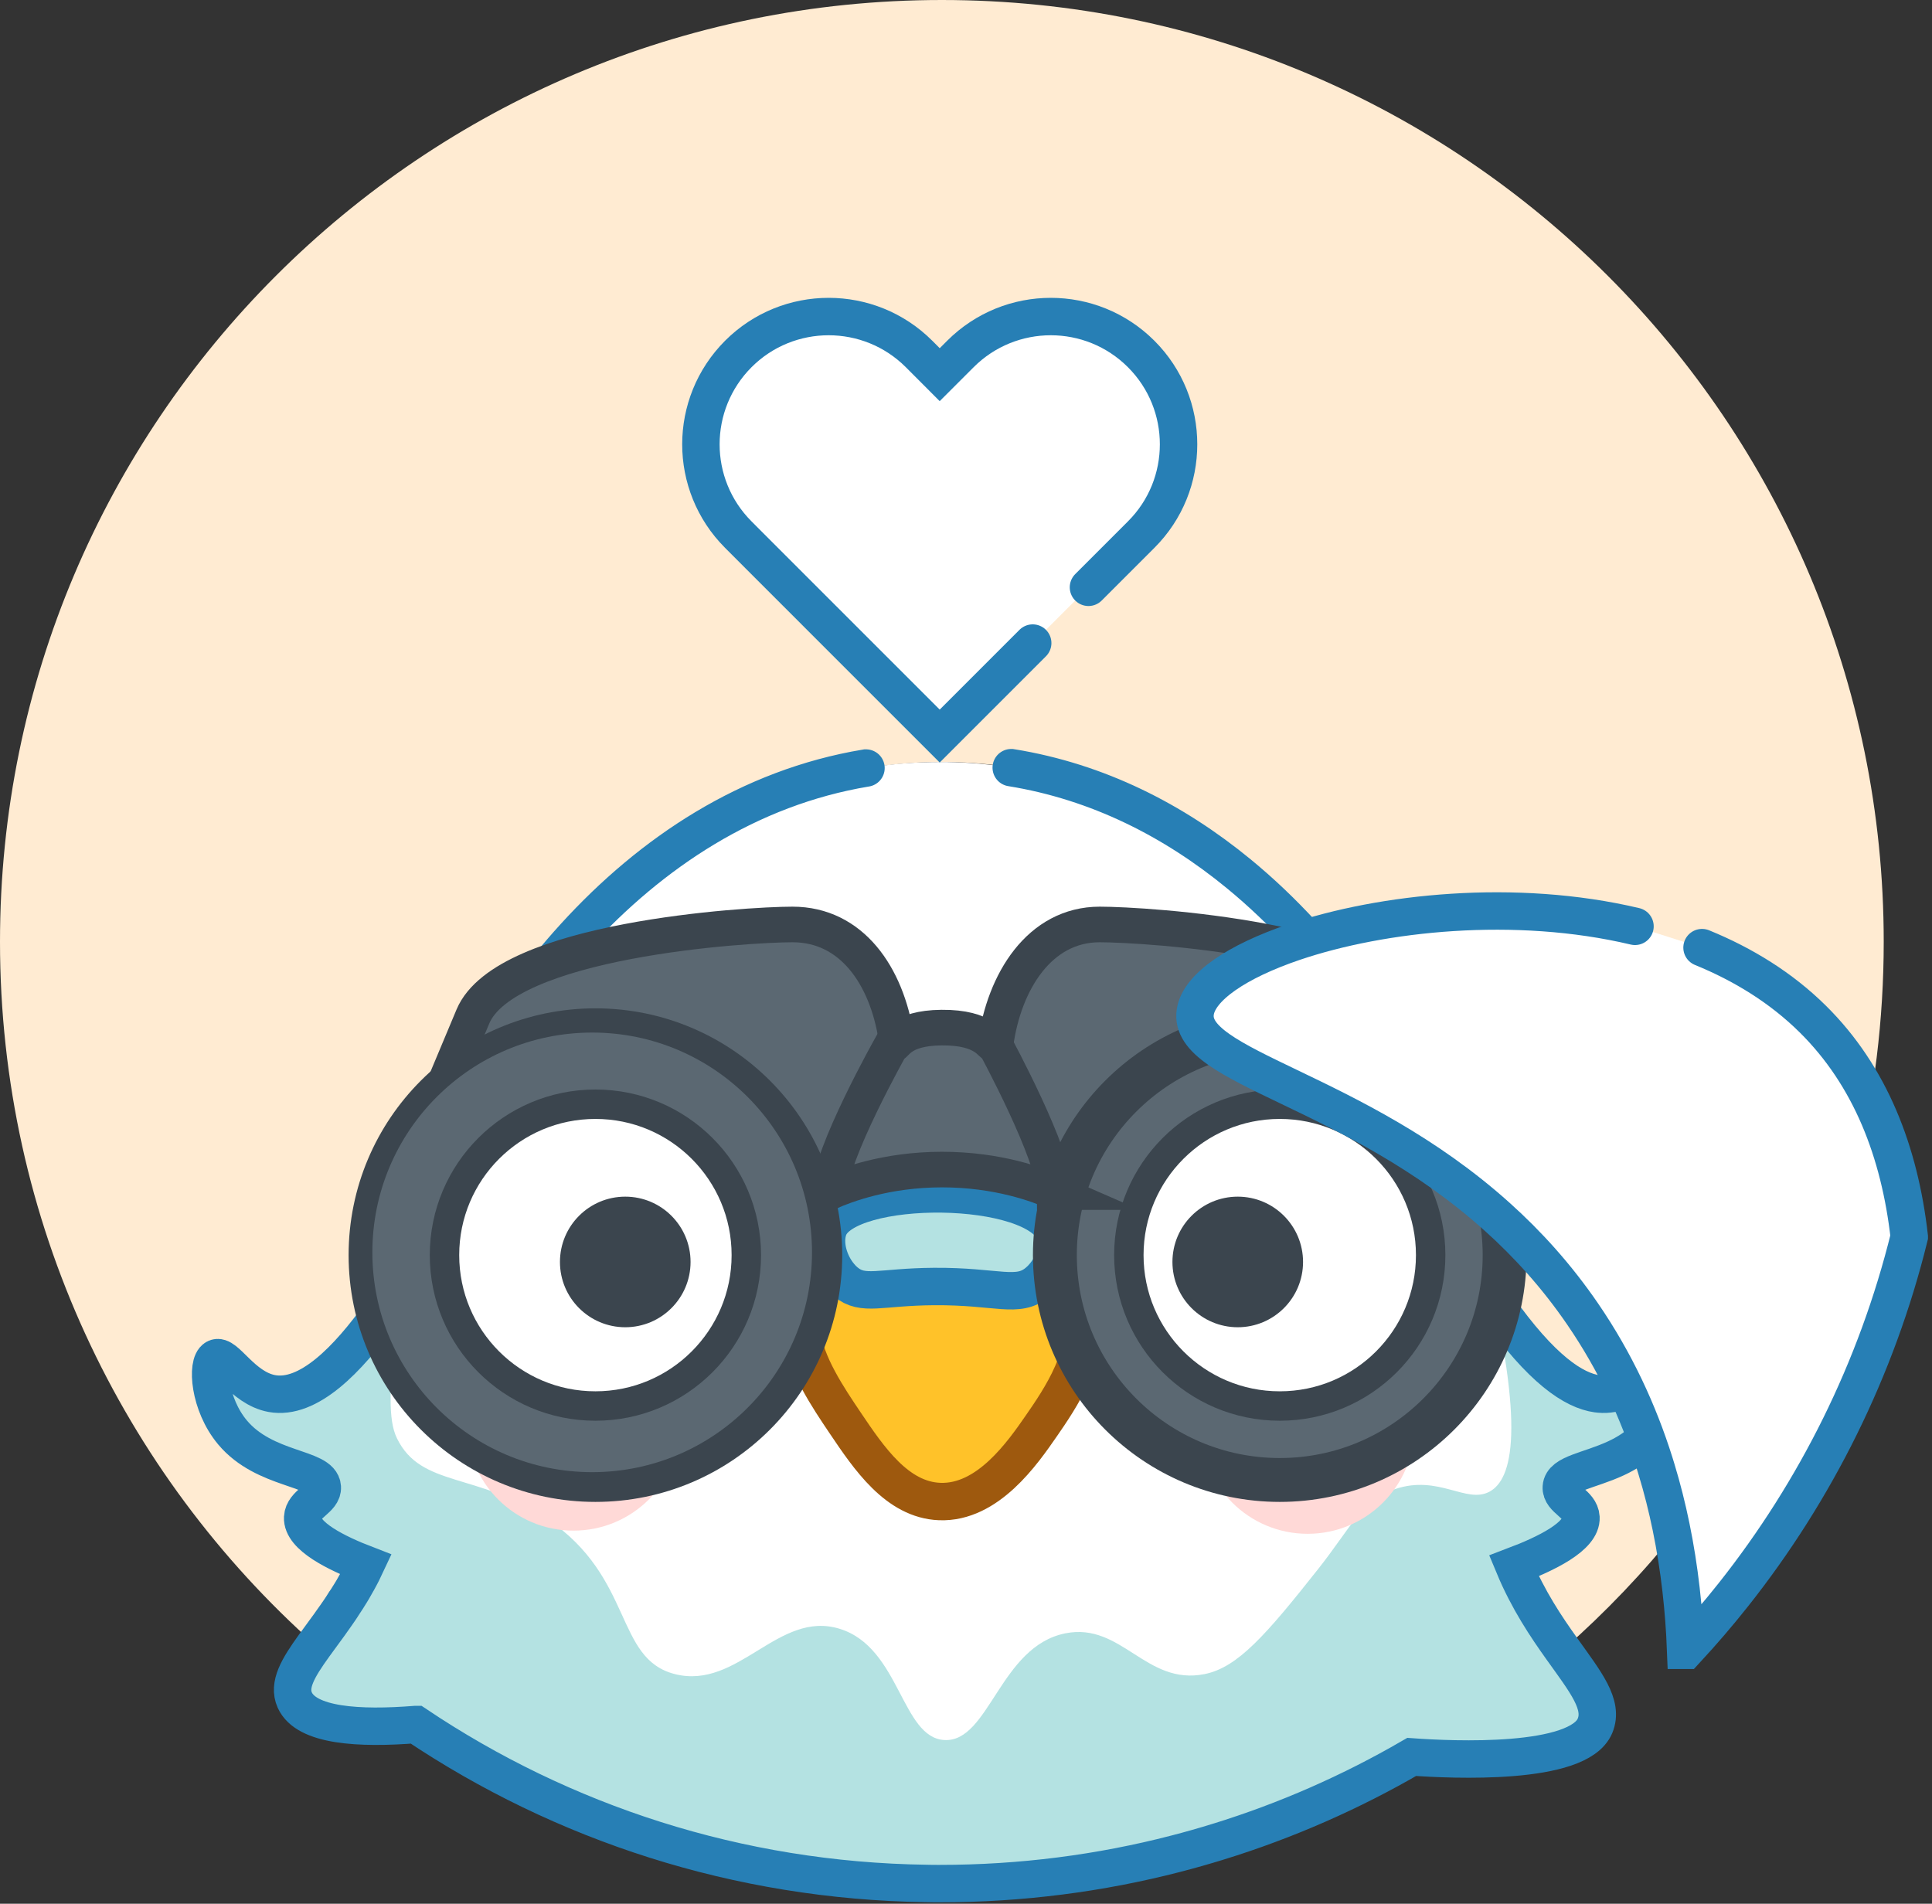
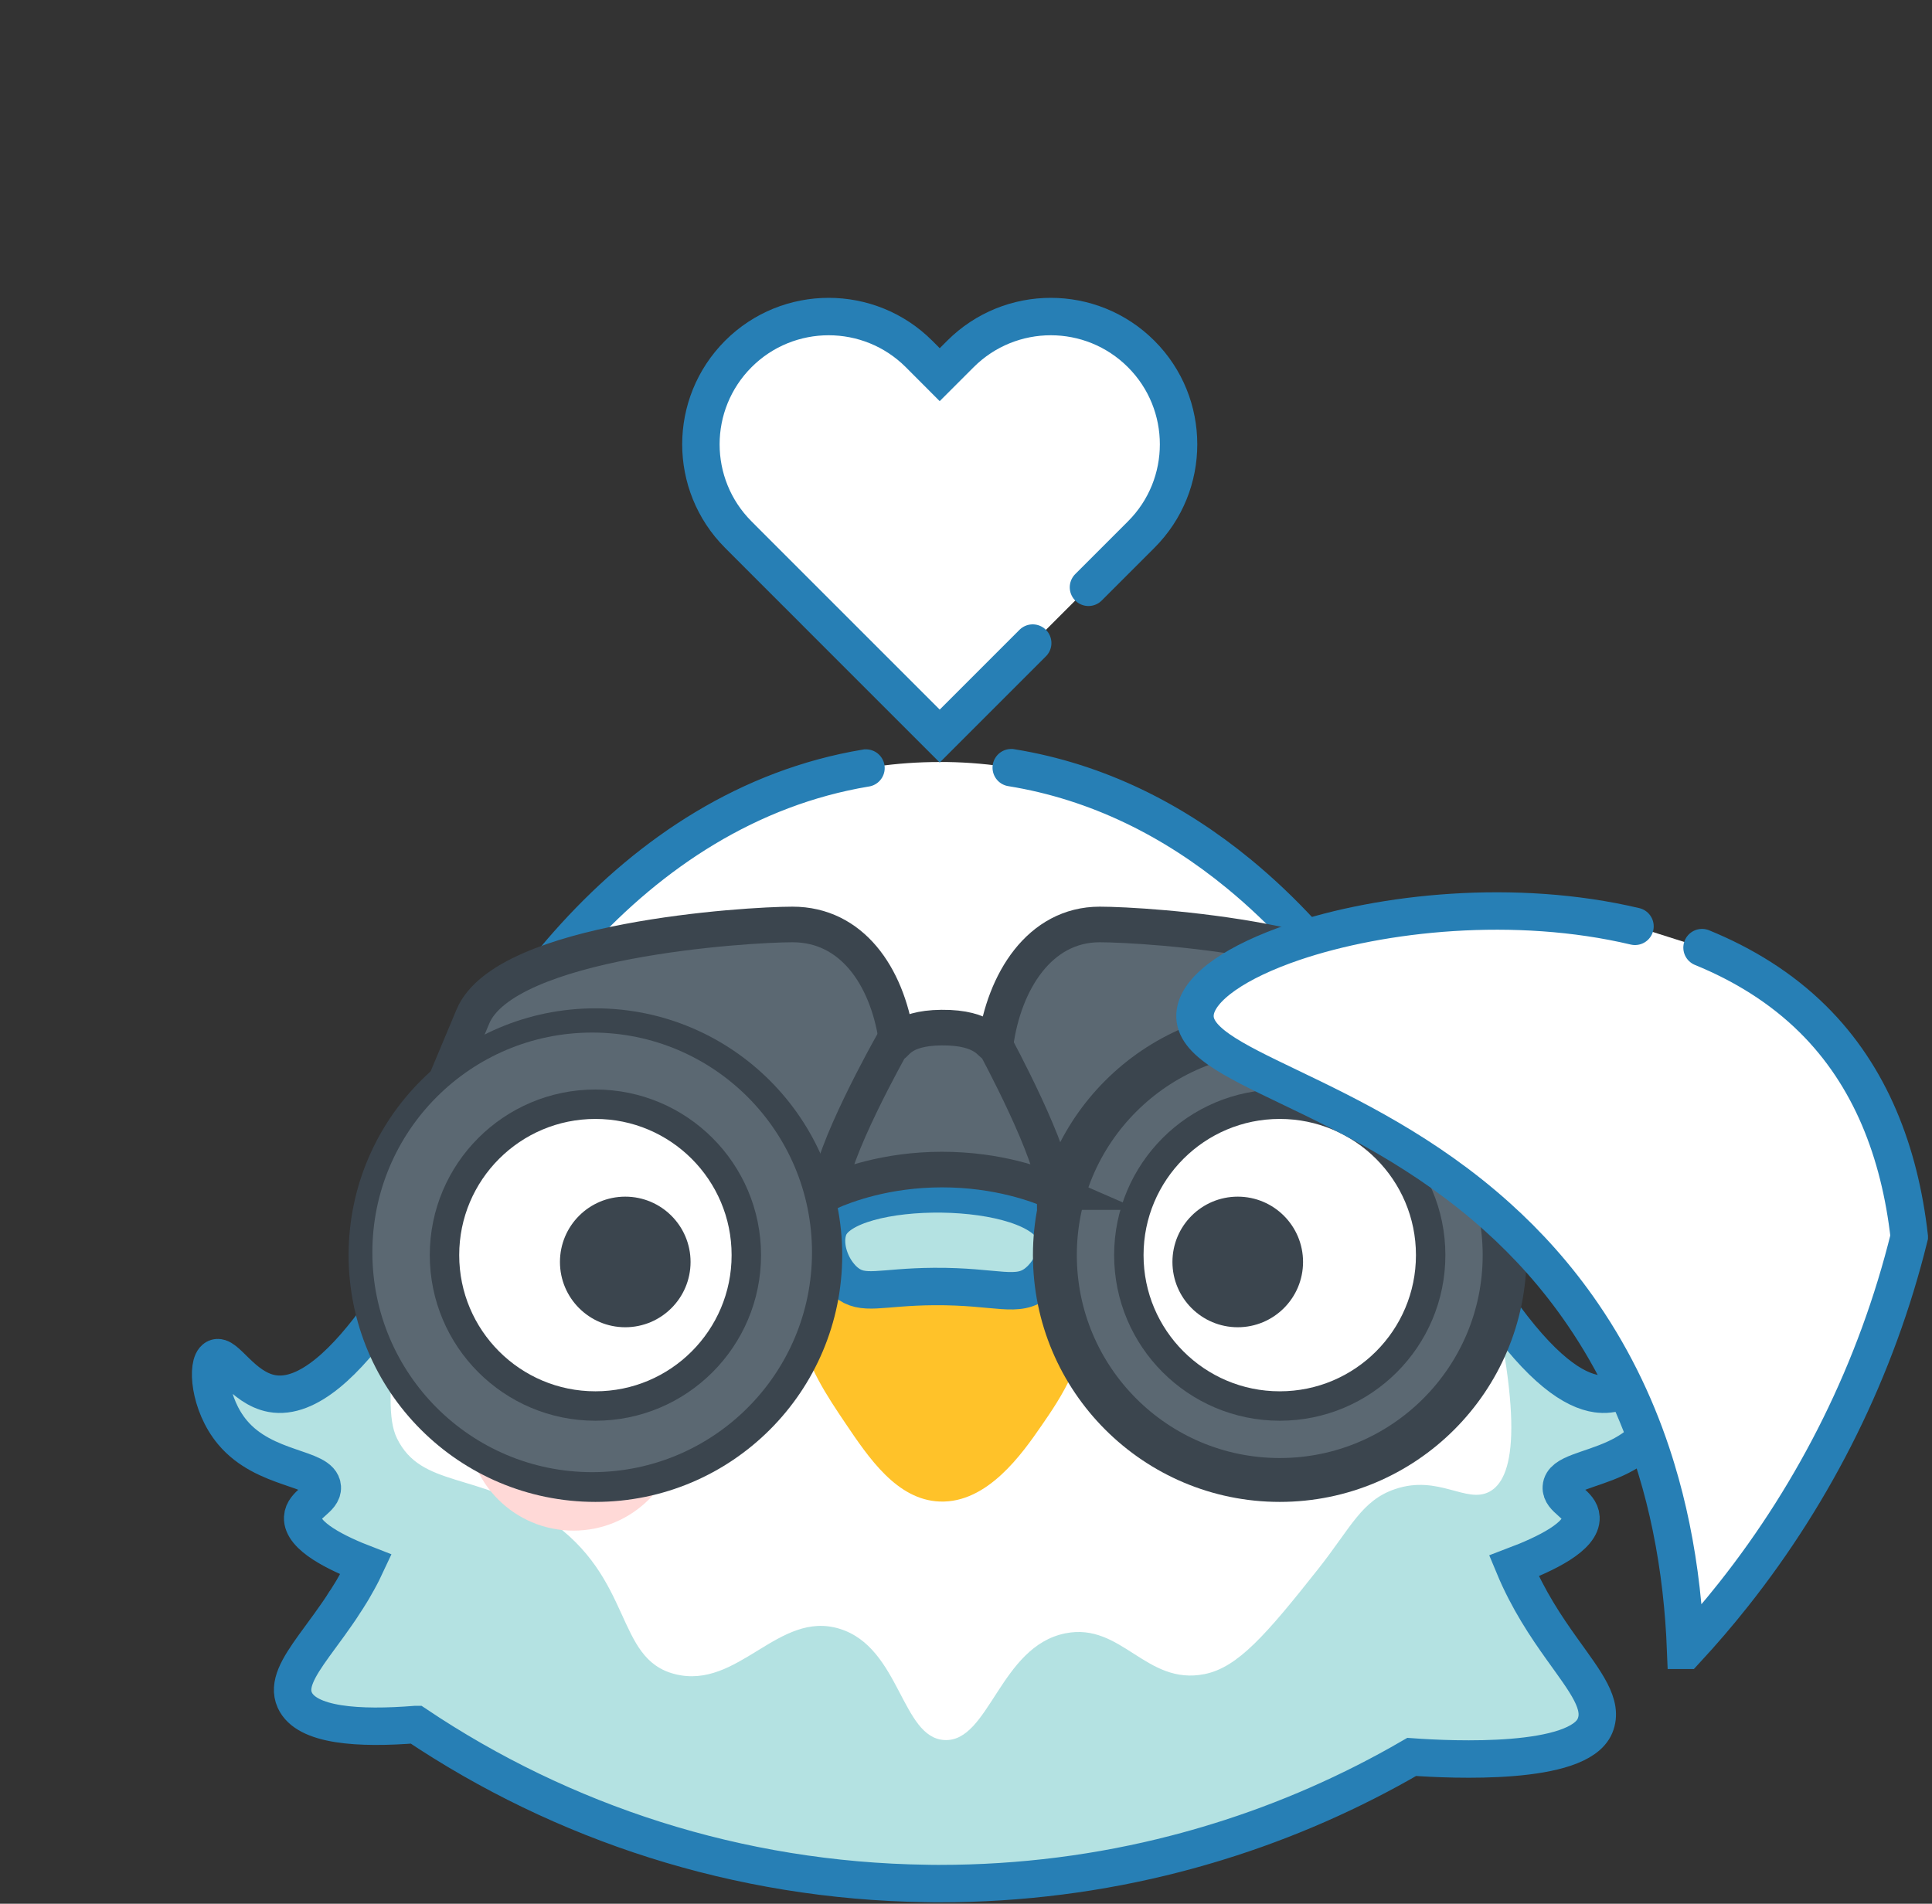
<svg xmlns="http://www.w3.org/2000/svg" width="413" height="407" viewBox="0 0 413 407" fill="none">
  <rect x="0" y="0" width="413" height="407" fill="#333333" stroke="none" />
  <g clip-path="url(#clip0_329_562)">
-     <path d="M402.68 201.34C402.68 209.7 402.17 217.94 401.18 226.03C396.55 263.89 381.41 298.5 358.77 326.86C351.39 336.11 343.21 344.69 334.34 352.5C330.99 347.8 327.13 342.09 324.09 334.78C330.97 332.18 338.63 328.46 338.42 324.42C338.26 321.48 334.05 320.49 334.22 317.93C334.23 317.8 334.25 317.68 334.28 317.56C334.28 317.54 334.28 317.53 334.29 317.51C334.34 317.3 334.42 317.11 334.54 316.93C334.54 316.92 334.54 316.91 334.55 316.91C334.57 316.86 334.6 316.82 334.64 316.78C334.69 316.69 334.76 316.61 334.84 316.53C334.92 316.43 335.02 316.33 335.13 316.24C335.36 316.04 335.62 315.86 335.91 315.69C336.05 315.6 336.2 315.52 336.36 315.44C336.5 315.36 336.65 315.29 336.81 315.22C336.82 315.21 336.84 315.2 336.86 315.2C337.03 315.12 337.21 315.04 337.4 314.97C337.77 314.81 338.17 314.66 338.59 314.51C338.8 314.43 339.01 314.35 339.23 314.28C339.67 314.12 340.14 313.96 340.61 313.81C340.63 313.8 340.64 313.79 340.65 313.79C341.31 313.56 341.99 313.33 342.68 313.07C342.73 313.05 342.78 313.04 342.83 313.02C343.13 312.91 343.43 312.79 343.74 312.67C344.1 312.54 344.45 312.39 344.81 312.24C345.12 312.11 345.42 311.98 345.73 311.84C345.79 311.81 345.84 311.79 345.9 311.76C348.56 310.52 351.24 308.83 353.42 306.23C353.84 305.73 354.22 305.22 354.58 304.69C358.53 298.82 358.86 291.37 357.02 290.35C355.77 289.66 353.96 292.14 351.33 294.46C349.61 295.98 347.53 297.44 345.02 297.91C344.2 298.06 343.31 298.12 342.34 298.02C342.16 298 341.97 297.98 341.78 297.96C341.5 297.91 341.22 297.86 340.93 297.79C340.65 297.73 340.36 297.65 340.06 297.56C339.81 297.49 339.56 297.41 339.3 297.31C338.76 297.11 338.2 296.87 337.62 296.58C337.12 296.33 336.61 296.05 336.08 295.72C335.94 295.64 335.8 295.55 335.65 295.45C335.25 295.2 334.84 294.92 334.42 294.61C334.25 294.49 334.07 294.36 333.89 294.22C333.66 294.05 333.42 293.87 333.19 293.67C332.95 293.48 332.71 293.28 332.46 293.07C332.09 292.76 331.71 292.43 331.32 292.07C331.01 291.8 330.7 291.5 330.38 291.19C329.9 290.74 329.41 290.25 328.91 289.72C327.17 287.91 325.31 285.74 323.33 283.15C323.13 282.9 322.94 282.64 322.74 282.38C321.99 281.38 321.22 280.33 320.43 279.21C320.26 278.5 320.09 277.79 319.91 277.07C319.76 276.47 319.61 275.86 319.44 275.26C319.33 274.81 319.21 274.35 319.08 273.89C318.65 272.3 318.19 270.69 317.69 269.06C317.6 268.73 317.49 268.4 317.38 268.06C317.19 267.41 316.98 266.75 316.77 266.09C316.41 264.99 316.04 263.88 315.66 262.76C315.34 261.86 315.02 260.95 314.69 260.04C314.35 259.1 314 258.16 313.64 257.21C313.1 255.77 312.53 254.32 311.93 252.86C311.65 252.16 311.35 251.46 311.06 250.76C310.81 250.17 310.56 249.59 310.3 249C310.12 248.57 309.93 248.14 309.74 247.71C309.42 246.99 309.1 246.26 308.77 245.54C307.11 241.91 305.32 238.28 303.39 234.67C294.81 218.66 283.57 203.14 269.73 190.66C268.27 189.33 266.77 188.04 265.25 186.79C264.65 186.29 264.03 185.8 263.42 185.32C261.76 184.01 260.07 182.74 258.35 181.54C257.54 180.96 256.73 180.4 255.9 179.84C254.93 179.2 253.95 178.56 252.96 177.95C252.46 177.64 251.97 177.33 251.47 177.03C249.82 176.04 248.15 175.09 246.44 174.2C245.98 173.95 245.52 173.71 245.05 173.47C243.28 172.56 241.47 171.71 239.63 170.91C239.07 170.66 238.5 170.41 237.93 170.18C236.72 169.68 235.5 169.2 234.26 168.75C233.74 168.55 233.21 168.36 232.68 168.18C232.22 168.02 231.76 167.86 231.29 167.7C231.25 167.69 231.21 167.68 231.17 167.66C230.73 167.52 230.28 167.38 229.83 167.24C229.06 167 228.28 166.76 227.49 166.54C226.63 166.29 225.76 166.05 224.88 165.83C224.37 165.7 223.86 165.57 223.34 165.45C222.71 165.3 222.07 165.16 221.43 165.02C220.86 164.9 220.28 164.78 219.7 164.67C219.26 164.58 218.82 164.5 218.37 164.42C217.8 164.31 217.22 164.21 216.64 164.12H216.63C212.17 163.4 207.58 162.98 202.85 162.91C202.35 162.9 201.84 162.9 201.34 162.9C196.71 162.9 192.21 163.22 187.83 163.85C187.07 163.95 186.33 164.07 185.58 164.2H185.55C127.19 173.93 91.72 236.33 81.89 280.74C74.8 290.69 66.35 299.34 58.56 297.91C52.18 296.74 48.61 289.22 46.56 290.35C44.56 291.46 45.12 300.21 50.16 306.23C57.08 314.49 69.08 313.61 69.36 317.93C69.53 320.48 65.31 321.46 65.16 324.42C64.96 328.42 72.41 332.05 78.71 334.48C75.32 341.69 70.87 347.27 67.59 351.84C26.12 314.96 0 261.2 0 201.34C0 90.15 90.14 0 201.34 0C312.54 0 402.68 90.15 402.68 201.34Z" fill="#FFEBD2" />
    <path d="M200.88 234.78L149.83 278.32L175.36 352.5L228.38 338.19L243.67 291.18L213.38 225.18L200.88 234.78Z" fill="#FFC229" />
    <path d="M356.56 290.36C354.49 289.21 350.91 296.73 344.56 297.92C343.74 298.07 342.85 298.12 341.88 298.03C341.73 298.02 341.58 298 341.43 297.98C336.45 297.29 329.54 292.81 319.97 279.21C319.27 276.24 318.47 273.19 317.54 270.09C315.19 262.16 312.11 253.86 308.31 245.54C298.51 224.1 283.94 202.52 264.79 186.79C250.95 175.43 234.72 167.12 216.18 164.12C211.72 163.4 207.13 162.98 202.4 162.91C201.9 162.91 201.39 162.91 200.89 162.91C196.26 162.91 191.76 163.23 187.38 163.86C186.62 163.96 185.88 164.08 185.13 164.21H185.1C135.07 172.55 101.86 219.6 87.21 260.83C84.77 267.7 82.84 274.41 81.44 280.75C74.35 290.7 65.9 299.36 58.11 297.93C51.73 296.75 48.16 289.23 46.11 290.37C44.11 291.47 44.67 300.22 49.71 306.24C56.63 314.51 68.63 313.62 68.91 317.94C69.08 320.5 64.86 321.48 64.71 324.43C64.51 328.43 71.96 332.06 78.26 334.49C78.01 335.03 77.75 335.56 77.48 336.08C77.37 336.3 77.26 336.52 77.14 336.74C77.08 336.87 77.01 336.99 76.94 337.12C76.86 337.28 76.77 337.44 76.68 337.6C76.62 337.71 76.56 337.82 76.5 337.93C76.44 338.04 76.38 338.15 76.32 338.26C76.3 338.3 76.28 338.33 76.25 338.37C76.09 338.68 75.91 338.99 75.73 339.29C75.66 339.43 75.57 339.57 75.49 339.71C75.43 339.82 75.36 339.93 75.3 340.03C75.17 340.26 75.03 340.47 74.9 340.69C74.87 340.74 74.84 340.78 74.81 340.83C74.63 341.13 74.44 341.43 74.25 341.73C74.15 341.89 74.05 342.04 73.94 342.2C73.86 342.33 73.78 342.45 73.7 342.58C73.63 342.71 73.54 342.83 73.46 342.96C73.44 343 73.41 343.04 73.39 343.07C73.32 343.17 73.25 343.28 73.18 343.38C73.01 343.64 72.83 343.9 72.66 344.16C72.41 344.52 72.17 344.87 71.93 345.22C71.78 345.44 71.62 345.66 71.47 345.87C71.25 346.19 71.03 346.5 70.81 346.8C70.73 346.92 70.64 347.04 70.56 347.16C70.46 347.29 70.36 347.43 70.27 347.56C70.14 347.74 70.01 347.91 69.89 348.08C68.92 349.41 67.99 350.66 67.14 351.85C63.74 356.57 61.56 360.21 63.02 363.46C65.5 369 76.81 369.65 88.89 368.69H88.9C120.18 389.68 157.68 402.12 198.04 402.67C198.99 402.69 199.94 402.7 200.89 402.7C218.31 402.7 235.22 400.49 251.34 396.32C251.35 396.32 251.36 396.31 251.37 396.31C254.43 395.52 257.46 394.66 260.46 393.73H260.47C275.02 389.23 288.86 383.13 301.79 375.62C310.47 376.25 337.41 377.48 340.97 368.97C342.87 364.43 338.97 359.63 333.89 352.51C330.54 347.81 326.68 342.1 323.64 334.79C330.52 332.19 338.18 328.47 337.97 324.43C337.81 321.49 333.6 320.51 333.77 317.94C333.95 314.98 339.65 314.47 345.45 311.78C346.57 311.26 347.69 310.65 348.78 309.93C350.28 308.95 351.71 307.75 352.97 306.24C358.01 300.22 358.57 291.47 356.57 290.37L356.56 290.36ZM172.21 279.4C173.44 276.67 176.05 274.47 179.53 272.79C177.2 270.04 175.98 265.85 177.12 262.67C180.74 252.56 221.93 252.58 225.68 263.89C226.7 266.99 225 270.86 222.7 273.29C226.22 275.05 228.9 277.34 230.26 280.17C230.33 280.31 230.4 280.46 230.46 280.61C233.84 288.57 226.37 299.39 222.65 304.77C218.59 310.64 211.15 321.4 200.88 321.01C191.76 320.66 185.74 311.73 180.65 304.17C177.04 298.81 172.11 291.49 171.44 285.06C171.22 283.05 171.43 281.14 172.21 279.4ZM116.14 246.52C116.7 245.97 117.46 245.63 118.29 245.63H158.41C160.08 245.63 161.45 247 161.45 248.67C161.45 249.5 161.11 250.26 160.56 250.82C160 251.37 159.24 251.71 158.41 251.71H118.29C116.62 251.71 115.25 250.34 115.25 248.67C115.25 247.84 115.59 247.08 116.14 246.52Z" fill="white" />
    <path d="M352.96 306.23C351.699 307.74 350.27 308.94 348.77 309.92C347.68 310.64 346.56 311.25 345.44 311.77C339.64 314.46 333.94 314.97 333.76 317.93C333.59 320.5 337.799 321.48 337.96 324.42C338.169 328.46 330.51 332.18 323.63 334.78C326.67 342.09 330.53 347.8 333.88 352.5C338.96 359.62 342.859 364.42 340.96 368.96C337.4 377.47 310.46 376.24 301.78 375.61C288.85 383.12 275.01 389.22 260.46 393.72H260.45C257.45 394.65 254.42 395.51 251.36 396.3C251.35 396.3 251.34 396.31 251.33 396.31C235.21 400.48 218.3 402.69 200.88 402.69C199.93 402.69 198.98 402.68 198.03 402.66C157.67 402.11 120.17 389.67 88.889 368.68H88.879C76.799 369.64 65.49 368.99 63.01 363.45C61.55 360.2 63.73 356.56 67.129 351.84C67.98 350.65 68.909 349.4 69.879 348.07C69.999 347.9 70.129 347.73 70.26 347.55C70.35 347.42 70.45 347.28 70.549 347.15C70.629 347.03 70.719 346.91 70.799 346.79C71.019 346.49 71.24 346.18 71.46 345.86C71.609 345.65 71.769 345.43 71.919 345.21C72.159 344.86 72.4 344.51 72.65 344.15C72.82 343.89 72.999 343.63 73.169 343.37C73.219 343.3 73.269 343.23 73.309 343.15C73.34 343.12 73.359 343.09 73.379 343.06C73.4 343.03 73.43 342.99 73.45 342.95C73.529 342.82 73.62 342.7 73.689 342.57C73.769 342.44 73.85 342.32 73.93 342.19C74.04 342.03 74.139 341.88 74.24 341.72C74.43 341.42 74.62 341.12 74.799 340.82C74.829 340.77 74.859 340.73 74.889 340.68C75.019 340.46 75.159 340.25 75.29 340.02C75.35 339.92 75.419 339.81 75.48 339.7C75.559 339.56 75.65 339.42 75.719 339.28C75.9 338.98 76.079 338.67 76.24 338.36C76.269 338.32 76.29 338.29 76.309 338.25C76.37 338.14 76.43 338.03 76.49 337.92C76.549 337.81 76.609 337.7 76.669 337.59C76.76 337.43 76.85 337.27 76.93 337.11C76.999 336.98 77.07 336.86 77.129 336.73C77.249 336.51 77.359 336.29 77.469 336.07C77.74 335.55 77.999 335.02 78.249 334.48C71.95 332.05 64.499 328.42 64.7 324.42C64.85 321.47 69.07 320.49 68.9 317.93C68.62 313.61 56.62 314.5 49.7 306.23C44.66 300.21 44.099 291.46 46.099 290.36C48.15 289.22 51.719 296.74 58.099 297.92C65.889 299.35 74.34 290.69 81.43 280.74C82.829 274.4 84.76 267.69 87.2 260.82C86.279 266.35 85.159 274.12 84.409 283.5C83.359 296.73 82.879 303.43 84.859 307.5C90.059 318.14 102.04 314.61 117.07 324.8C135.56 337.33 131.36 354.61 144.26 357.9C157.82 361.35 166.39 344.13 179.53 348.23C192.45 352.25 192.67 371.54 201.92 372C211.48 372.47 213.73 351.96 227.77 349.18C239.78 346.8 244.98 360.42 257.51 357.9C264.58 356.47 270.56 349.63 281.81 335.4C288.81 326.55 291.06 320.75 298.28 318.33C307.549 315.22 313.45 321.57 318.41 318.9C323.35 316.24 326.12 305.33 317.54 270.09C318.47 273.19 319.27 276.24 319.97 279.21C329.54 292.81 336.449 297.29 341.43 297.98C341.579 298 341.73 298.02 341.88 298.03C342.85 298.12 343.74 298.07 344.56 297.92C350.91 296.73 354.49 289.21 356.56 290.36C358.56 291.46 358 300.21 352.96 306.23Z" fill="#B4E2E2" />
-     <path d="M230.46 280.61C230.4 280.46 230.33 280.31 230.26 280.17C228.9 277.34 226.22 275.05 222.7 273.29C225 270.86 226.7 266.99 225.68 263.89C221.93 252.58 180.74 252.56 177.12 262.67C175.98 265.85 177.2 270.04 179.53 272.79C176.05 274.47 173.44 276.67 172.21 279.4C171.43 281.14 171.22 283.05 171.44 285.06C172.11 291.49 177.04 298.81 180.65 304.17C185.74 311.73 191.76 320.66 200.88 321.01C211.15 321.4 218.59 310.64 222.65 304.77C226.37 299.39 233.84 288.57 230.46 280.61Z" stroke="#9E590E" stroke-width="8" stroke-miterlimit="10" stroke-linecap="round" />
    <path d="M216.17 164.12H216.18C234.72 167.12 250.95 175.43 264.79 186.79C283.94 202.52 298.51 224.1 308.31 245.54C312.11 253.86 315.19 262.16 317.54 270.09C318.47 273.19 319.27 276.24 319.97 279.21C329.54 292.81 336.45 297.29 341.43 297.98C341.58 298 341.73 298.02 341.88 298.03C342.85 298.12 343.74 298.07 344.56 297.92C350.91 296.73 354.49 289.21 356.56 290.36C358.56 291.46 358 300.21 352.96 306.23C351.7 307.74 350.27 308.94 348.77 309.92C347.68 310.64 346.56 311.25 345.44 311.77C339.64 314.46 333.94 314.97 333.76 317.93C333.59 320.5 337.8 321.48 337.96 324.42C338.17 328.46 330.51 332.18 323.63 334.78C326.67 342.09 330.53 347.8 333.88 352.5C338.96 359.62 342.86 364.42 340.96 368.96C337.4 377.47 310.46 376.24 301.78 375.61C288.85 383.12 275.01 389.22 260.46 393.72H260.45C257.45 394.65 254.42 395.51 251.36 396.3C251.35 396.3 251.34 396.31 251.33 396.31C235.21 400.48 218.3 402.69 200.88 402.69C199.93 402.69 198.98 402.69 198.03 402.66C157.67 402.11 120.17 389.67 88.889 368.68H88.879C76.799 369.64 65.49 368.99 63.01 363.45C61.55 360.2 63.73 356.56 67.129 351.84C67.98 350.65 68.909 349.4 69.879 348.07C69.999 347.9 70.129 347.73 70.26 347.55C70.35 347.42 70.45 347.28 70.549 347.15C70.629 347.03 70.719 346.91 70.799 346.79C71.019 346.49 71.24 346.18 71.46 345.86C71.609 345.65 71.769 345.43 71.919 345.21C72.159 344.86 72.4 344.51 72.65 344.15C72.82 343.89 72.999 343.63 73.169 343.37C73.219 343.3 73.269 343.23 73.309 343.15C73.409 343 73.519 342.84 73.62 342.67C73.65 342.64 73.669 342.61 73.689 342.57C73.769 342.44 73.85 342.32 73.93 342.19C74.04 342.03 74.139 341.88 74.24 341.72C74.43 341.42 74.62 341.12 74.799 340.82C74.829 340.77 74.859 340.73 74.889 340.68C75.019 340.46 75.159 340.25 75.29 340.02C75.35 339.92 75.419 339.81 75.48 339.7C75.559 339.56 75.65 339.42 75.719 339.28C75.9 338.98 76.079 338.67 76.24 338.36C76.269 338.32 76.29 338.29 76.309 338.25L76.49 337.92L76.669 337.59C76.76 337.43 76.85 337.27 76.93 337.11C76.999 336.98 77.07 336.86 77.129 336.73C77.249 336.51 77.359 336.29 77.469 336.07C77.74 335.55 77.999 335.02 78.249 334.48C71.95 332.05 64.499 328.42 64.7 324.42C64.85 321.47 69.07 320.49 68.9 317.93C68.62 313.61 56.62 314.5 49.7 306.23C44.66 300.21 44.099 291.46 46.099 290.36C48.15 289.22 51.719 296.74 58.099 297.92C65.889 299.35 74.34 290.69 81.43 280.74C82.829 274.4 84.76 267.69 87.2 260.82C101.85 219.59 135.06 172.54 185.09 164.2H185.12" stroke="#277FB5" stroke-width="8" stroke-miterlimit="10" stroke-linecap="round" />
    <path d="M222.37 258.95L222.36 258.94" stroke="black" stroke-width="7.7" stroke-miterlimit="10" />
    <path d="M222.7 273.29C222.43 273.57 222.15 273.83 221.87 274.07C217.56 277.7 213.29 274.94 199.65 275.04C188.1 275.12 184.54 277.14 180.81 274.07C180.35 273.7 179.92 273.27 179.53 272.79C177.2 270.04 175.98 265.85 177.12 262.67C180.74 252.56 221.93 252.58 225.68 263.89C226.7 266.99 225 270.86 222.7 273.29Z" fill="#B4E2E2" />
    <path d="M222.7 273.29C222.43 273.57 222.15 273.83 221.87 274.07C217.56 277.7 213.29 274.94 199.65 275.04C188.1 275.12 184.54 277.14 180.81 274.07C180.35 273.7 179.92 273.27 179.53 272.79C177.2 270.04 175.98 265.85 177.12 262.67C180.74 252.56 221.93 252.58 225.68 263.89C226.7 266.99 225 270.86 222.7 273.29Z" fill="#B4E2E2" stroke="#277FB5" stroke-width="8" stroke-miterlimit="10" stroke-linecap="round" />
    <path d="M220.76 137.48L200.88 157.36L162.25 118.73L157.83 114.3C152.5 108.97 149.83 101.97 149.83 94.99C149.83 88.01 152.5 81.01 157.83 75.67C168.49 65.01 185.79 65.01 196.46 75.67L200.88 80.1L205.31 75.67C215.98 65.01 233.27 65.01 243.94 75.67C249.28 81.01 251.94 87.99 251.94 94.99C251.94 101.99 249.28 108.97 243.94 114.3L232.68 125.56" fill="white" />
    <path d="M220.76 137.48L200.88 157.36L162.25 118.73L157.83 114.3C152.5 108.97 149.83 101.97 149.83 94.99C149.83 88.01 152.5 81.01 157.83 75.67C168.49 65.01 185.79 65.01 196.46 75.67L200.88 80.1L205.31 75.67C215.98 65.01 233.27 65.01 243.94 75.67C249.28 81.01 251.94 87.99 251.94 94.99C251.94 101.99 249.28 108.97 243.94 114.3L232.68 125.56" stroke="#277FB5" stroke-width="8" stroke-miterlimit="10" stroke-linecap="round" />
    <path d="M121.31 295.91C133.902 295.91 144.11 285.702 144.11 273.11C144.11 260.518 133.902 250.31 121.31 250.31C108.718 250.31 98.51 260.518 98.51 273.11C98.51 285.702 108.718 295.91 121.31 295.91Z" fill="#FFD9D7" />
    <path d="M278.24 296.59C290.833 296.59 301.04 286.382 301.04 273.79C301.04 261.198 290.833 250.99 278.24 250.99C265.648 250.99 255.44 261.198 255.44 273.79C255.44 286.382 265.648 296.59 278.24 296.59Z" fill="#FFD9D7" />
    <path d="M116.12 261.84L107.35 278.72" stroke="#FF9D94" stroke-width="4.6" stroke-miterlimit="10" stroke-linecap="round" />
    <path d="M126 260.53L113.64 284.34" stroke="#FF9D94" stroke-width="4.6" stroke-miterlimit="10" stroke-linecap="round" />
    <path d="M133.32 266.26L123.54 285.09" stroke="#FF9D94" stroke-width="4.6" stroke-miterlimit="10" stroke-linecap="round" />
    <path d="M274.03 262.82L265.26 279.7" stroke="#FF9D94" stroke-width="4.6" stroke-miterlimit="10" stroke-linecap="round" />
    <path d="M283.91 261.51L271.54 285.32" stroke="#FF9D94" stroke-width="4.6" stroke-miterlimit="10" stroke-linecap="round" />
    <path d="M291.22 267.24L281.45 286.07" stroke="#FF9D94" stroke-width="4.6" stroke-miterlimit="10" stroke-linecap="round" />
    <path d="M122.6 327.23C135.192 327.23 145.4 317.022 145.4 304.43C145.4 291.838 135.192 281.63 122.6 281.63C110.008 281.63 99.8 291.838 99.8 304.43C99.8 317.022 110.008 327.23 122.6 327.23Z" fill="#FFD9D7" />
    <path d="M117.41 293.15L108.64 310.04" stroke="#FF9D94" stroke-width="4.6" stroke-miterlimit="10" stroke-linecap="round" />
    <path d="M127.29 291.84L114.92 315.65" stroke="#FF9D94" stroke-width="4.6" stroke-miterlimit="10" stroke-linecap="round" />
    <path d="M134.6 297.58L124.82 316.41" stroke="#FF9D94" stroke-width="4.6" stroke-miterlimit="10" stroke-linecap="round" />
-     <path d="M279.53 327.91C292.123 327.91 302.33 317.702 302.33 305.11C302.33 292.518 292.123 282.31 279.53 282.31C266.938 282.31 256.73 292.518 256.73 305.11C256.73 317.702 266.938 327.91 279.53 327.91Z" fill="#FFD9D7" />
    <path d="M275.31 294.13L266.54 311.02" stroke="#FF9D94" stroke-width="4.6" stroke-miterlimit="10" stroke-linecap="round" />
    <path d="M285.19 292.82L272.83 316.63" stroke="#FF9D94" stroke-width="4.6" stroke-miterlimit="10" stroke-linecap="round" />
    <path d="M292.51 298.56L282.73 317.39" stroke="#FF9D94" stroke-width="4.6" stroke-miterlimit="10" stroke-linecap="round" />
    <path d="M92.87 236.94L101.09 217.32C108 200.83 159.67 197.64 169.41 197.64C182.1 197.64 188.74 208.68 190.79 221.88L179.99 242.92L173.53 249.48L92.88 236.94H92.87Z" fill="#5B6872" />
    <path d="M229.33 249.47L222.16 238.52L213.63 222.35C215.44 208.94 222.23 197.63 235.08 197.63C244.82 197.63 296.48 200.82 303.38 217.31L313.62 241.74L313.63 241.78L229.32 249.47H229.33Z" fill="#5B6872" />
    <path d="M92.87 236.94L101.09 217.32C108 200.83 159.67 197.64 169.41 197.64C182.1 197.64 189.54 208.64 191.59 221.84" stroke="#3B454E" stroke-width="7.61" stroke-miterlimit="10" />
    <path d="M212.82 223.24C214.63 209.83 222.24 197.64 235.09 197.64C244.83 197.64 296.49 200.83 303.39 217.32L313.63 241.75L313.64 241.79" stroke="#3B454E" stroke-width="7.61" stroke-miterlimit="10" />
    <path d="M273.57 220.75C247.62 220.75 226.58 241.78 226.58 267.74C226.58 293.7 247.62 314.73 273.57 314.73C299.52 314.73 320.56 293.69 320.56 267.74C320.56 241.79 299.52 220.75 273.57 220.75ZM274.26 300.59C256.44 300.59 242 286.14 242 268.33C242 250.52 256.44 236.07 274.26 236.07C292.08 236.07 306.51 250.51 306.51 268.33C306.51 286.15 292.07 300.59 274.26 300.59Z" fill="#5B6872" />
    <path d="M127.28 316.4C153.828 316.4 175.35 294.878 175.35 268.33C175.35 241.781 153.828 220.26 127.28 220.26C100.732 220.26 79.21 241.781 79.21 268.33C79.21 294.878 100.732 316.4 127.28 316.4Z" stroke="#3B454E" stroke-width="9.38" stroke-miterlimit="10" />
-     <path d="M273.57 316.4C300.118 316.4 321.64 294.878 321.64 268.33C321.64 241.781 300.118 220.26 273.57 220.26C247.022 220.26 225.5 241.781 225.5 268.33C225.5 294.878 247.022 316.4 273.57 316.4Z" stroke="#3B454E" stroke-width="9.38" stroke-miterlimit="10" />
+     <path d="M273.57 316.4C300.118 316.4 321.64 294.878 321.64 268.33C321.64 241.781 300.118 220.26 273.57 220.26C247.022 220.26 225.5 241.781 225.5 268.33C225.5 294.878 247.022 316.4 273.57 316.4" stroke="#3B454E" stroke-width="9.38" stroke-miterlimit="10" />
    <path d="M273.57 300.59C291.386 300.59 305.83 286.147 305.83 268.33C305.83 250.513 291.386 236.07 273.57 236.07C255.753 236.07 241.31 250.513 241.31 268.33C241.31 286.147 255.753 300.59 273.57 300.59Z" fill="white" />
    <path d="M126.59 220.75C100.64 220.75 79.6 241.78 79.6 267.74C79.6 293.7 100.64 314.73 126.59 314.73C152.54 314.73 173.58 293.69 173.58 267.74C173.58 241.79 152.54 220.75 126.59 220.75ZM127.28 300.59C109.46 300.59 95.02 286.14 95.02 268.33C95.02 250.52 109.46 236.07 127.28 236.07C145.1 236.07 159.53 250.51 159.53 268.33C159.53 286.15 145.09 300.59 127.28 300.59Z" fill="#5B6872" />
    <path d="M273.57 300.59C291.386 300.59 305.83 286.147 305.83 268.33C305.83 250.513 291.386 236.07 273.57 236.07C255.753 236.07 241.31 250.513 241.31 268.33C241.31 286.147 255.753 300.59 273.57 300.59Z" stroke="#3B454E" stroke-width="6.29" stroke-miterlimit="10" />
-     <path d="M177.35 264.76H177.22" stroke="#3B454E" stroke-width="7.61" stroke-miterlimit="10" />
    <path d="M127.28 300.59C145.096 300.59 159.54 286.147 159.54 268.33C159.54 250.513 145.096 236.07 127.28 236.07C109.463 236.07 95.019 250.513 95.019 268.33C95.019 286.147 109.463 300.59 127.28 300.59Z" fill="white" />
-     <path d="M320.61 258.39L320.62 258.42" stroke="#3B454E" stroke-width="7.61" stroke-miterlimit="10" />
    <path d="M225.49 254.85C222.11 253.37 213.41 250.02 201.29 250.04C189.32 250.06 180.74 253.37 177.35 254.85C177.35 246.94 189.15 228.61 189.15 223.6C190.73 222.75 192.26 219.77 201.26 219.69C210.76 219.6 212.72 222.8 214.23 223.6C214.23 228.61 225.49 246.94 225.49 254.85Z" fill="#5B6872" />
    <path d="M225.93 261.89V261.88L225.49 260.83" stroke="#3B454E" stroke-width="7.61" stroke-miterlimit="10" />
    <path d="M225.49 254.85C222.11 253.37 213.41 250.02 201.29 250.04C189.32 250.06 180.74 253.37 177.35 254.85C177.35 246.94 190.5 223.6 190.5 223.6C191.54 223.6 192.26 219.77 201.26 219.69C210.76 219.6 211.83 223.6 212.82 223.6C212.82 223.6 225.48 246.94 225.48 254.85H225.49Z" stroke="#3B454E" stroke-width="7.61" stroke-miterlimit="10" />
    <path d="M133.66 283.75C141.37 283.75 147.62 277.5 147.62 269.79C147.62 262.08 141.37 255.83 133.66 255.83C125.95 255.83 119.7 262.08 119.7 269.79C119.7 277.5 125.95 283.75 133.66 283.75Z" fill="#3B454E" />
    <path d="M264.59 283.75C272.3 283.75 278.55 277.5 278.55 269.79C278.55 262.08 272.3 255.83 264.59 255.83C256.88 255.83 250.63 262.08 250.63 269.79C250.63 277.5 256.88 283.75 264.59 283.75Z" fill="#3B454E" />
    <path d="M127.28 300.59C145.096 300.59 159.54 286.147 159.54 268.33C159.54 250.513 145.096 236.07 127.28 236.07C109.463 236.07 95.019 250.513 95.019 268.33C95.019 286.147 109.463 300.59 127.28 300.59Z" stroke="#3B454E" stroke-width="6.29" stroke-miterlimit="10" />
    <path d="M363.84 202.59C372.66 206.19 380.76 211.18 387.5 217.84C399.85 230.04 406.08 246.32 408.14 264.39C401.15 292.73 388.15 318.69 370.59 340.87C367.33 344.99 363.91 348.97 360.35 352.82H360.34C360.01 344.28 359.07 335.39 357.22 326.4C356.37 322.27 355.34 318.15 354.08 314.02C353.94 313.57 353.8 313.11 353.66 312.66C350.26 301.88 345.33 291.17 338.35 280.97C332.77 272.81 326.55 265.97 320.09 260.17C289.52 232.65 253.72 228.27 255.51 216.36C256.31 211.03 264.44 205.54 276.57 201.42C295.43 195.03 323.94 191.98 349.51 198.04" fill="white" />
    <path d="M363.84 202.59C372.66 206.19 380.76 211.18 387.5 217.84C399.85 230.04 406.08 246.32 408.14 264.39C401.15 292.73 388.15 318.69 370.59 340.87C367.33 344.99 363.91 348.97 360.35 352.82H360.34C360.01 344.28 359.07 335.39 357.22 326.4C356.37 322.27 355.34 318.15 354.08 314.02C353.94 313.57 353.8 313.11 353.66 312.66C350.26 301.88 345.33 291.17 338.35 280.97C332.77 272.81 326.55 265.97 320.09 260.17C289.52 232.65 253.72 228.27 255.51 216.36C256.31 211.03 264.44 205.54 276.57 201.42C295.43 195.03 323.94 191.98 349.51 198.04" stroke="#277FB5" stroke-width="8" stroke-miterlimit="10" stroke-linecap="round" />
  </g>
  <defs>
    <clipPath id="clip0_329_562">
      <rect width="412.14" height="406.69" fill="white" />
    </clipPath>
  </defs>
</svg>